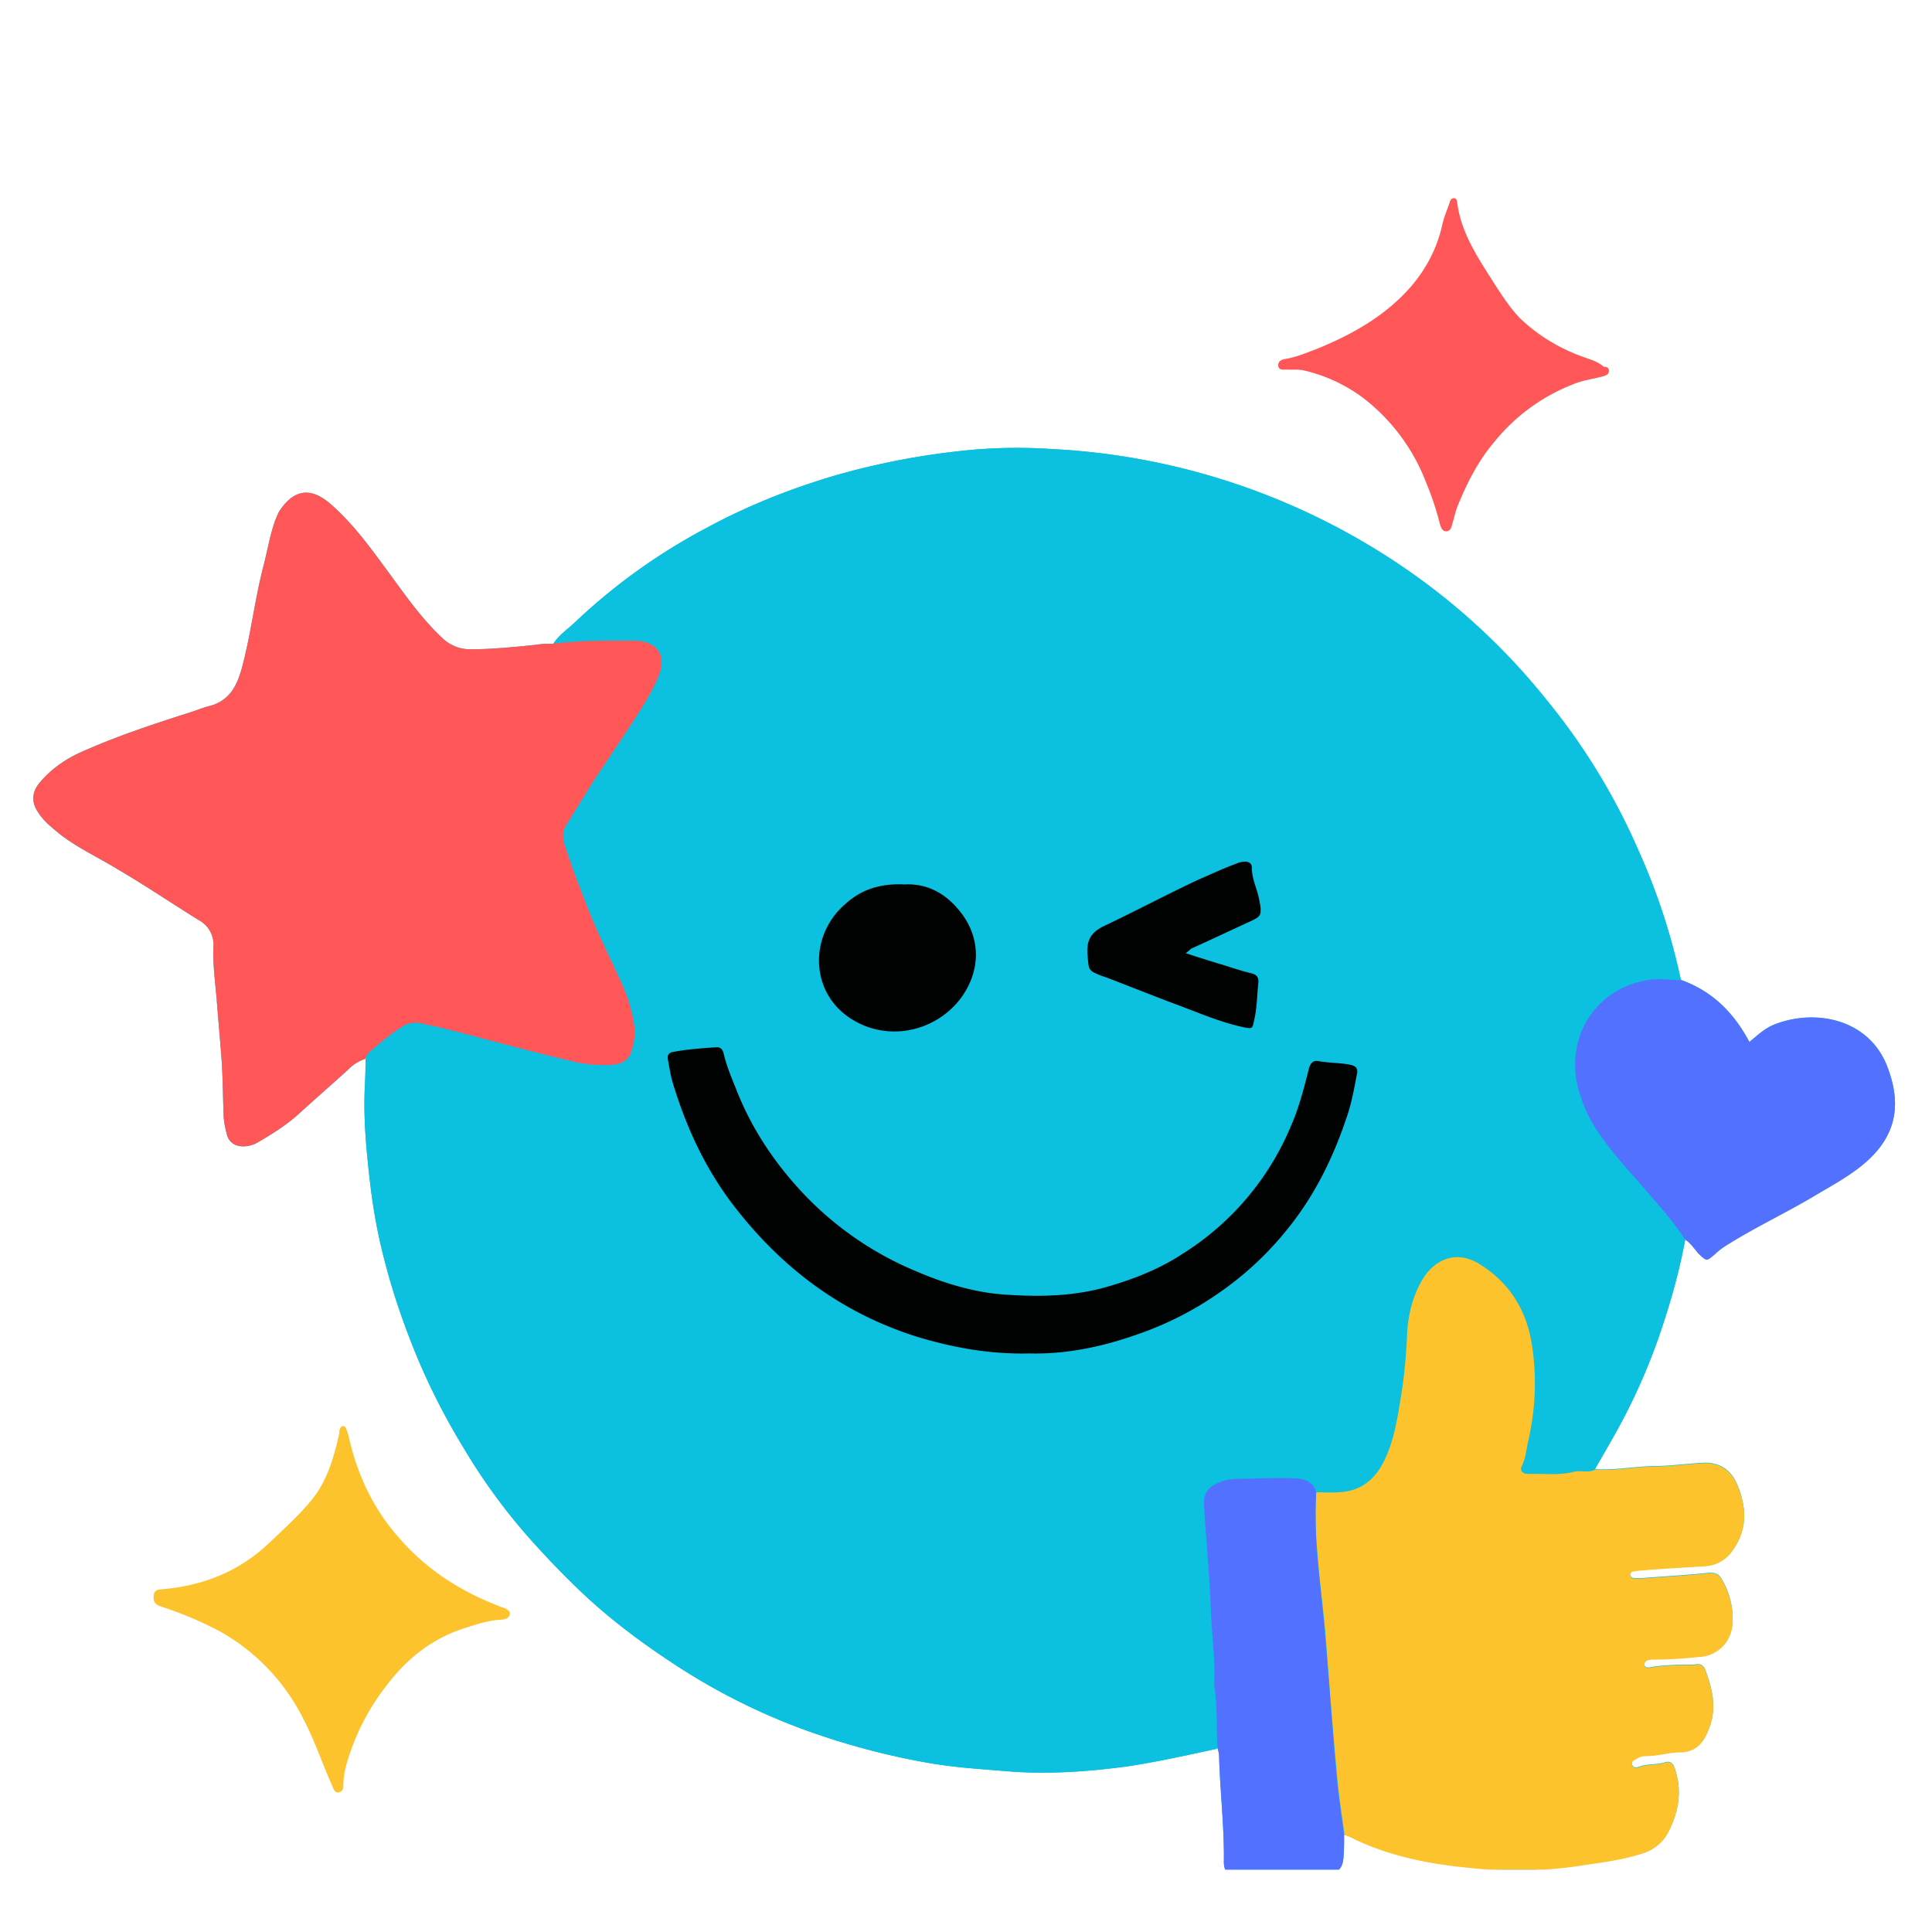
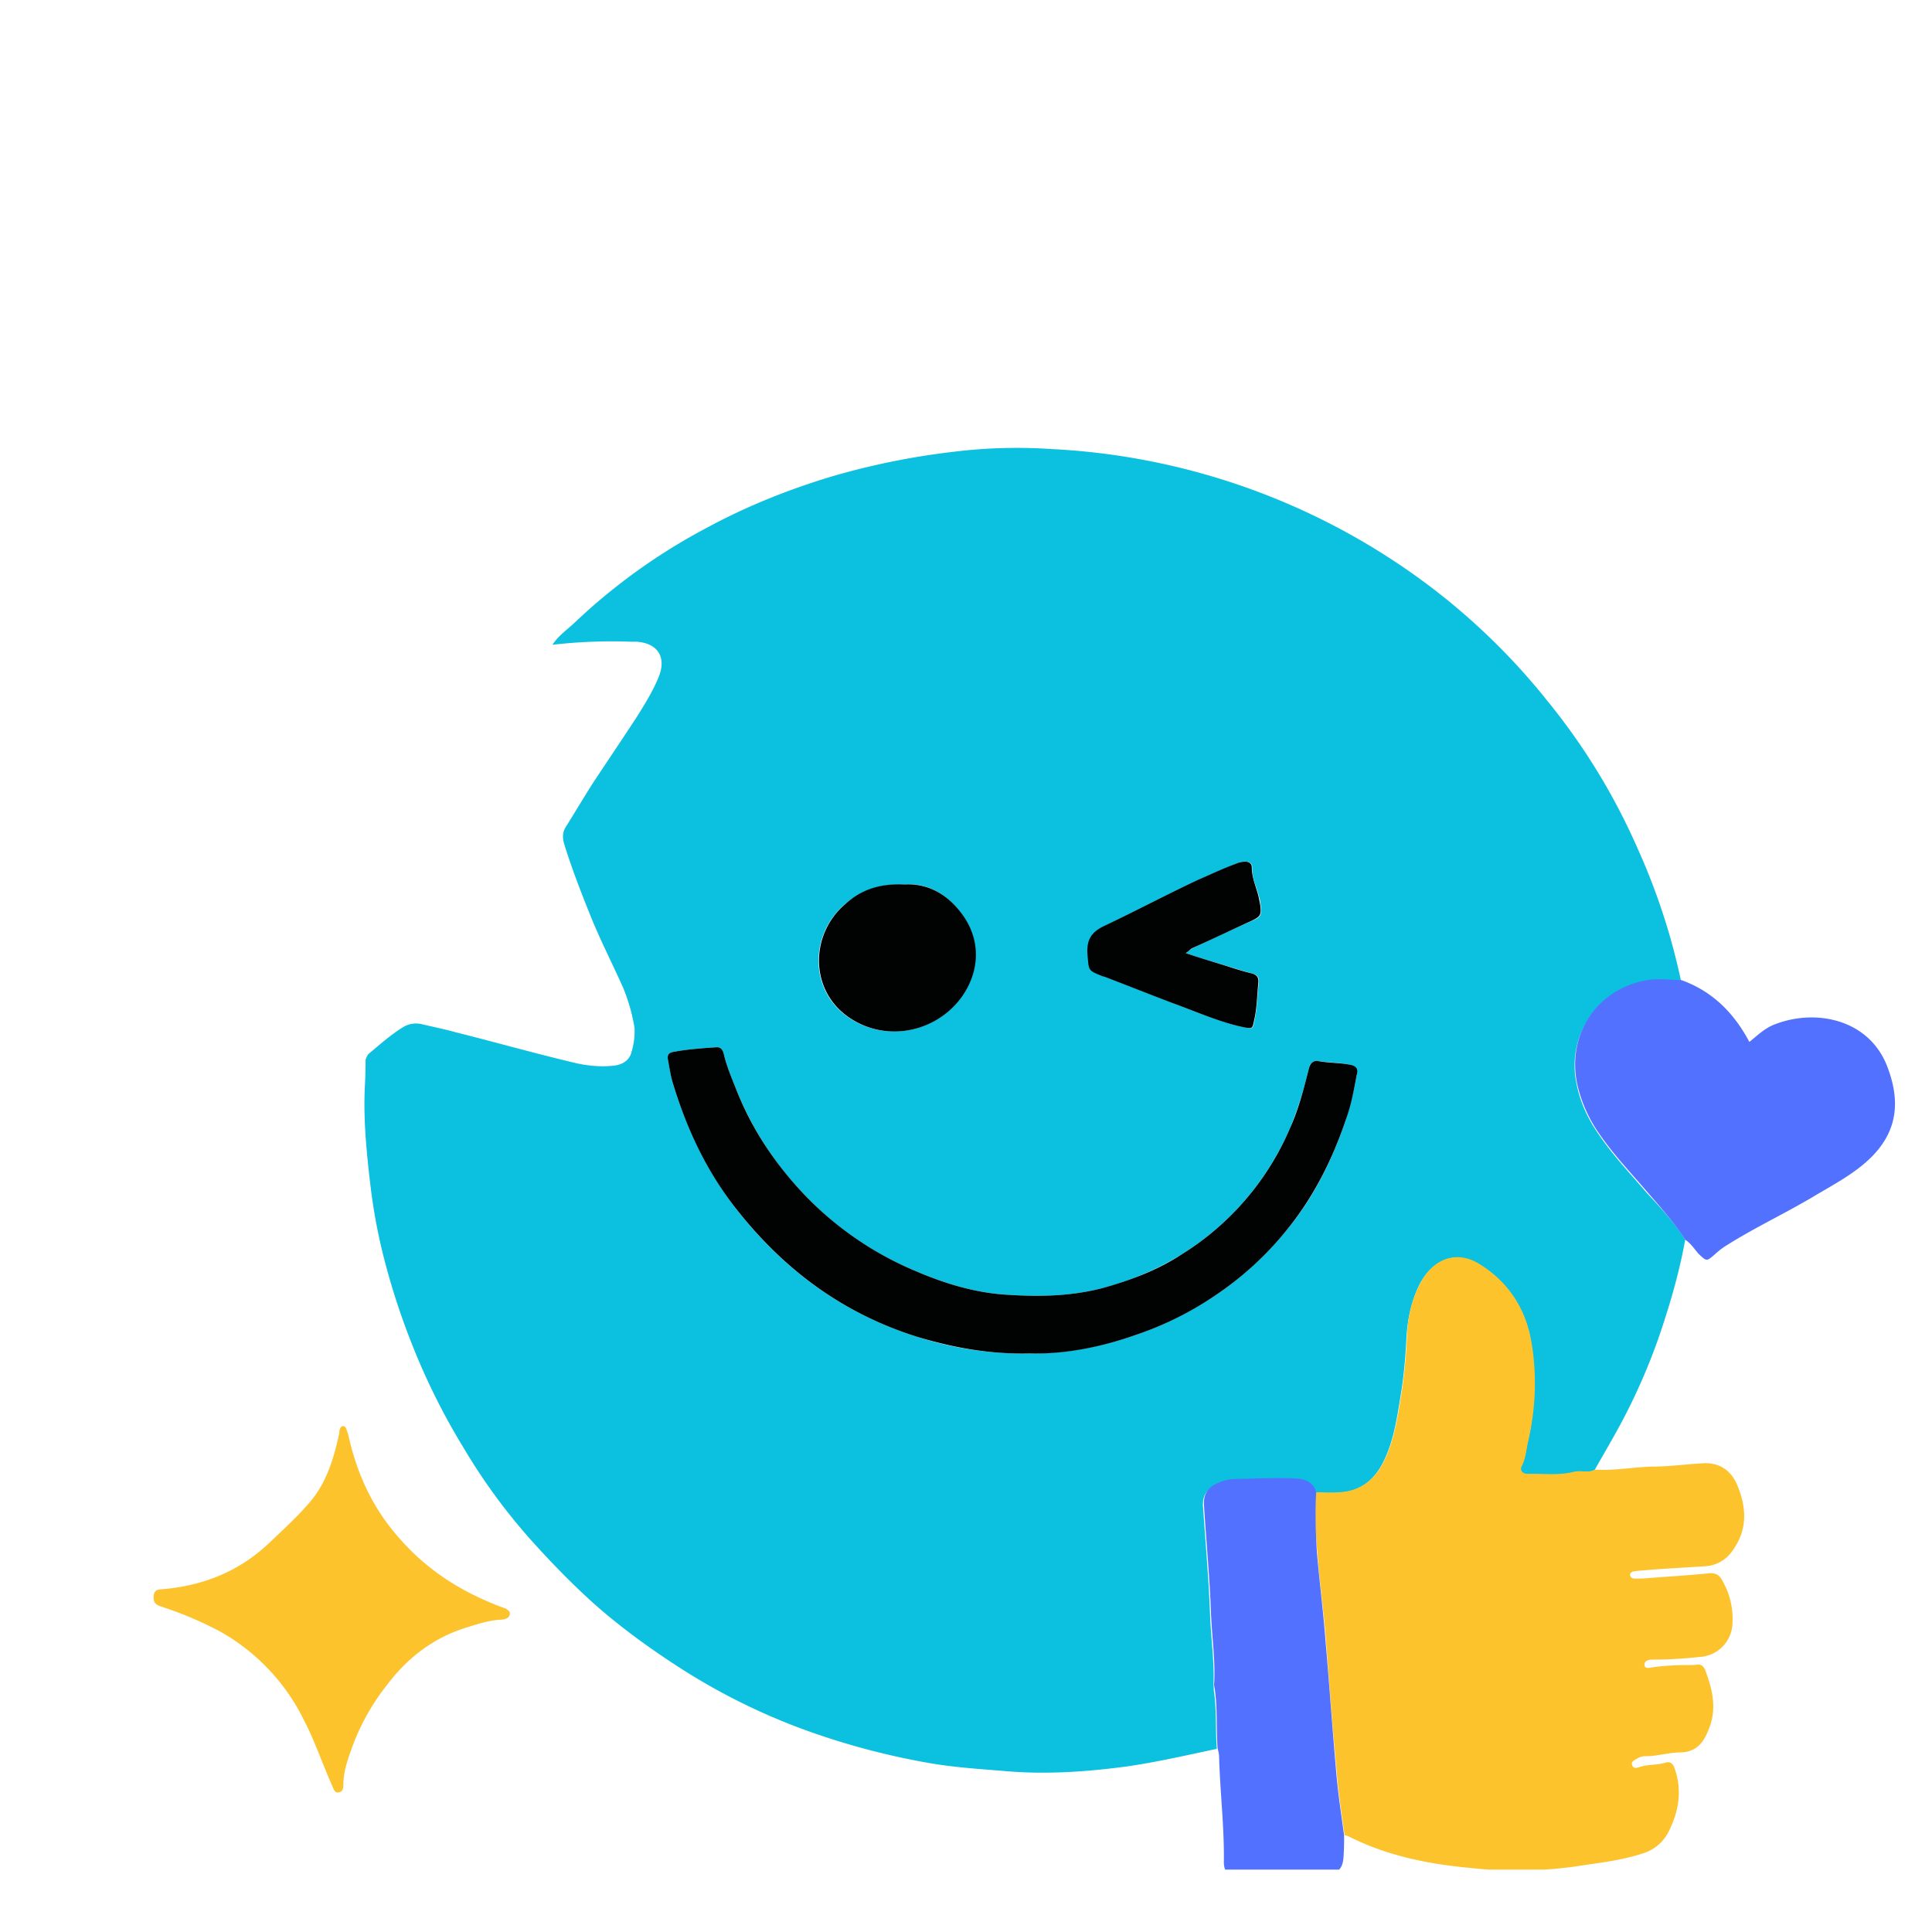
<svg xmlns="http://www.w3.org/2000/svg" width="40" height="40" version="1.0" viewBox="0 0 30 30">
  <defs>
    <clipPath id="a">
-       <path d="M.484 6h29.032v23.031H.484Zm0 0" />
-     </clipPath>
+       </clipPath>
    <clipPath id="b">
-       <path d="M.484 7H11v11H.484Zm0 0" />
-     </clipPath>
+       </clipPath>
    <clipPath id="c">
      <path d="M20 19h8v10.031h-8Zm0 0" />
    </clipPath>
    <clipPath id="d">
      <path d="M24 15h5.516v5H24Zm0 0" />
    </clipPath>
    <clipPath id="e">
      <path d="M18 22h3v7.031h-3Zm0 0" />
    </clipPath>
    <clipPath id="f">
-       <path d="M19 3.063h6V9h-6Zm0 0" />
-     </clipPath>
+       </clipPath>
  </defs>
  <g clip-path="url(#a)">
    <path fill="#0cc0df" d="M29.316 16.59c-.27-.754-1.101-.934-1.746-.688-.164.059-.28.176-.406.278-.242-.457-.578-.79-1.055-.961h-.007a9.9 9.9 0 0 0-.672-2.04 9.941 9.941 0 0 0-1.41-2.304 10.232 10.232 0 0 0-2.223-2.063 10.625 10.625 0 0 0-5.469-1.84 8 8 0 0 0-1.527.044 11.43 11.43 0 0 0-1.871.379c-.668.199-1.317.457-1.934.789a9.268 9.268 0 0 0-2.078 1.488c-.11.101-.242.191-.324.324h-.016c-.078 0-.16 0-.254.016-.34.035-.68.07-1.023.07a.622.622 0 0 1-.434-.176c-.324-.304-.574-.664-.828-1.011-.281-.38-.55-.762-.914-1.075-.32-.277-.578-.199-.785.114-.027.043-.043.093-.067.148-.078.219-.117.45-.175.68-.141.531-.2 1.086-.344 1.617-.074.266-.184.488-.477.578-.12.027-.246.082-.363.117-.55.176-1.094.356-1.621.59a1.778 1.778 0 0 0-.676.488c-.125.149-.133.305-.023.465.082.13.191.215.308.313.285.23.625.383.942.578.426.25.828.523 1.246.781a.43.43 0 0 1 .223.422c-.008.266.027.531.05.789.024.305.051.61.075.91.023.313.023.621.035.934.007.086.023.176.047.258.027.132.125.199.261.199a.442.442 0 0 0 .215-.059c.219-.125.434-.262.617-.422.262-.238.528-.472.793-.71a.63.63 0 0 1 .27-.169c.015-.039.015-.023 0 .012 0 .149-.004.29-.012.43-.023.504.027 1.012.086 1.515.047.391.117.778.215 1.153.117.46.265.902.441 1.347.219.555.485 1.079.793 1.586a9.187 9.187 0 0 0 1.117 1.508c.27.297.551.586.852.86.41.37.852.695 1.312.996a9.805 9.805 0 0 0 1.957.992c.637.234 1.293.414 1.961.531.41.074.82.098 1.243.133.617.05 1.234.008 1.851-.074.461-.067 1.371-.266 1.387-.274.008 0 .035-.008.035-.008.008.055.016.106.016.122.015.546.082 1.093.074 1.64 0 .16.101.266.266.258l1.062-.023c.098 0 .184-.008.281-.028.176-.047.242-.12.25-.305.008-.109.008-.214.008-.324l.102.035c.582.29 1.21.415 1.843.473a6.496 6.496 0 0 0 1.63-.02c.347-.05.706-.09 1.046-.199a.67.67 0 0 0 .403-.312c.168-.317.234-.656.109-1.012-.027-.082-.074-.11-.145-.09-.12.04-.25.024-.375.059-.047.015-.117.047-.14-.02-.024-.066.05-.082.093-.113a.246.246 0 0 1 .118-.027c.183 0 .363-.059.547-.059.261-.008.367-.18.445-.394.113-.309.039-.598-.07-.887-.024-.059-.067-.086-.125-.082-.04.008-.082.008-.122.008-.195 0-.402.007-.601.039-.035.008-.094.015-.094-.047 0-.05.043-.067.082-.07.028-.008.051-.008.078-.008.227 0 .457-.016.684-.04.3-.019.5-.222.523-.523a1.181 1.181 0 0 0-.156-.66c-.043-.086-.101-.125-.207-.117-.309.031-.621.05-.937.074-.075.008-.149.008-.223.008-.035 0-.067-.024-.067-.059 0-.023.024-.05.055-.05.07-.016.145-.016.219-.024.3-.023.594-.039.89-.058a.548.548 0 0 0 .395-.2c.266-.332.258-.687.11-1.05-.094-.231-.278-.372-.56-.348-.253.015-.503.05-.76.05-.302.008-.599.067-.891.047h-.008c.113-.199.23-.394.34-.593.316-.567.566-1.16.761-1.782.125-.39.23-.789.305-1.195.078.051.129.125.203.215.133.125.125.125.258.012.058-.059.125-.102.191-.145.434-.273.895-.488 1.336-.746.293-.18.598-.336.852-.57.449-.406.508-.88.308-1.418Zm-8.25.11Zm-3.628 3.206c-.008 0-.012.008-.02.008.008-.008.012-.008.02-.008Zm-7.067-3.472Zm0 0" />
  </g>
  <path fill="#0cc0df" d="M26.168 19.25c-.074.406-.18.805-.305 1.195a9.442 9.442 0 0 1-.761 1.782c-.11.199-.227.398-.34.597-.11.063-.227.016-.336.04-.235.058-.473.023-.707.03-.094 0-.137-.054-.094-.128.059-.118.066-.243.094-.368a4 4 0 0 0 .058-1.523 1.7 1.7 0 0 0-.812-1.242c-.375-.23-.723-.059-.914.297-.13.25-.196.547-.211.836-.016.3-.04.605-.09.898-.059.363-.11.734-.285 1.066-.149.282-.375.438-.692.45-.117.008-.226 0-.343 0-.04-.14-.14-.192-.274-.2-.328-.02-.66 0-.992.008a.755.755 0 0 0-.293.075c-.14.066-.2.171-.191.324.039.57.09 1.133.11 1.699.015.355.065.703.054 1.059 0 .039.004.066.004.105.047.3.023.605.047.906-.465.098-.934.207-1.403.274-.617.082-1.234.125-1.851.074-.422-.035-.832-.059-1.243-.133a11.367 11.367 0 0 1-1.96-.531 9.805 9.805 0 0 1-1.958-.992c-.46-.301-.902-.625-1.312-.996-.3-.274-.582-.563-.852-.86A9.187 9.187 0 0 1 7.2 22.484a10.362 10.362 0 0 1-.793-1.586 11.083 11.083 0 0 1-.441-1.347 8.687 8.687 0 0 1-.215-1.153c-.059-.503-.11-1.011-.086-1.515.008-.14.012-.281.012-.43.015-.035.023-.07.062-.101.168-.141.336-.29.528-.407a.386.386 0 0 1 .293-.039c.168.04.34.074.507.121.641.16 1.27.34 1.91.489.176.035.344.05.52.035.149-.008.274-.074.309-.215a1.1 1.1 0 0 0 .047-.375 2.823 2.823 0 0 0-.176-.621c-.172-.387-.367-.762-.524-1.16-.14-.348-.277-.703-.39-1.067-.028-.093-.035-.183.023-.273.14-.223.274-.45.41-.664.23-.348.465-.696.692-1.043.125-.2.25-.399.34-.621.125-.309-.016-.524-.34-.547h-.082a8.034 8.034 0 0 0-1.227.047c.09-.14.223-.23.34-.34a9.268 9.268 0 0 1 2.078-1.488c.617-.332 1.266-.59 1.934-.79a11.43 11.43 0 0 1 1.87-.378 8 8 0 0 1 1.528-.043 10.625 10.625 0 0 1 5.469 1.84 10.232 10.232 0 0 1 2.223 2.062 9.941 9.941 0 0 1 1.41 2.305c.297.66.523 1.347.672 2.054-.172 0-.332-.035-.5-.007a1.33 1.33 0 0 0-1.125 1.59c.058.304.183.562.351.804.223.328.492.61.742.902.207.223.426.454.598.727Zm-10.184 1.766c.551.007 1.11-.098 1.66-.29a5.381 5.381 0 0 0 1.27-.64 5.174 5.174 0 0 0 1.09-1.016c.41-.5.687-1.07.894-1.683a5.19 5.19 0 0 0 .168-.688c.016-.082 0-.133-.093-.164-.16-.035-.332-.035-.5-.058-.086-.016-.125.03-.149.117a6.371 6.371 0 0 1-.293.926c-.36.82-.91 1.468-1.668 1.949a4.516 4.516 0 0 1-1.254.535c-.476.125-.976.133-1.464.101-.485-.027-.961-.168-1.415-.363a5.04 5.04 0 0 1-1.851-1.312 4.975 4.975 0 0 1-.957-1.54c-.067-.163-.133-.324-.176-.495-.016-.067-.035-.141-.125-.133-.226.015-.457.031-.676.074-.074.016-.082.059-.074.117.024.121.043.246.074.356.207.68.5 1.316.934 1.894.742.98 1.684 1.684 2.863 2.055a5.29 5.29 0 0 0 1.742.258Zm-1.937-7.282c-.371-.015-.664.082-.926.305-.539.457-.559 1.293.004 1.723.582.441 1.39.285 1.8-.282.294-.414.294-.902 0-1.293-.226-.312-.527-.48-.878-.453Zm4.363 1.067c.059-.04.07-.059.102-.074.308-.149.617-.29.933-.43.133-.059.145-.074.133-.238-.008-.036-.008-.079-.023-.118-.035-.156-.117-.3-.11-.472 0-.059-.039-.082-.09-.09a.269.269 0 0 0-.152.031c-.2.082-.398.164-.59.25-.484.223-.96.48-1.445.711-.215.102-.293.23-.273.465.023.223.007.223.207.312.023.004.035.012.058.02.352.133.7.273 1.05.406.368.14.735.297 1.118.38.125.026.125.026.152-.106.043-.192.043-.391.067-.582.008-.082-.016-.125-.094-.149-.14-.035-.281-.082-.426-.125-.199-.058-.39-.117-.617-.191Zm0 0" />
  <g clip-path="url(#b)">
-     <path fill="#ff5757" d="M8.578 9.996c.414-.05.817-.05 1.227-.047h.082c.332.024.465.239.34.547-.09.223-.215.422-.34.621-.227.348-.461.695-.692 1.043-.136.223-.277.445-.41.664-.05.09-.05.18-.023.274.113.363.25.71.39 1.066.157.39.352.77.524 1.16.086.192.144.406.176.621a.92.92 0 0 1-.047.375c-.035.149-.168.207-.309.215-.176.008-.344 0-.52-.035-.64-.148-1.269-.32-1.91-.488-.168-.043-.34-.082-.507-.117a.368.368 0 0 0-.293.035c-.192.117-.36.258-.528.406-.039.031-.047.066-.062.105a.63.63 0 0 0-.27.168c-.265.239-.531.473-.793.711-.183.16-.398.297-.617.422a.442.442 0 0 1-.215.059c-.136 0-.234-.067-.261-.2a1.427 1.427 0 0 1-.047-.257c-.012-.313-.012-.621-.035-.934-.024-.3-.051-.605-.075-.91-.023-.258-.058-.523-.05-.79a.43.43 0 0 0-.223-.42c-.418-.259-.82-.532-1.246-.782-.317-.195-.657-.348-.942-.578-.117-.098-.226-.184-.308-.313-.11-.16-.102-.316.023-.465.184-.222.418-.375.676-.488.527-.234 1.07-.414 1.621-.59.117-.035.242-.09.363-.117.293-.09.403-.312.477-.578.144-.531.203-1.086.344-1.617.058-.23.097-.461.175-.68.024-.055.04-.105.067-.148.207-.313.465-.391.785-.114.363.313.633.696.914 1.075.254.347.504.707.828 1.011a.622.622 0 0 0 .434.176c.344 0 .683-.035 1.023-.07.094-.016.176-.016.254-.016Zm0 0" />
-   </g>
+     </g>
  <g clip-path="url(#c)">
    <path fill="#fcc32d" d="M20.438 23.172c.117 0 .226.008.343 0 .317-.012.543-.168.692-.45.175-.331.226-.702.285-1.062.05-.305.074-.601.09-.902.007-.29.074-.586.21-.836.184-.356.54-.524.91-.297.458.281.731.703.817 1.242.082.512.059 1.02-.058 1.524-.028.125-.036.25-.094.367-.04.074.008.129.094.129.234-.008.472.027.707-.032.109-.03.226.024.336-.035.293.02.59-.039.89-.047.258 0 .508-.035.762-.05.281-.024.465.117.558.347.149.364.157.715-.109 1.051a.548.548 0 0 1-.394.2c-.297.019-.59.034-.891.058-.074.008-.148.008-.219.023-.031 0-.055.028-.055.051 0 .035.032.059.067.059.074 0 .148 0 .223-.008.316-.024.628-.043.937-.074.106-.008.164.03.207.117.117.207.168.422.156.66a.54.54 0 0 1-.523.523c-.227.024-.457.04-.684.04-.027 0-.05 0-.078.003-.039.008-.082.024-.082.075 0 .062.059.054.094.047.2-.032.406-.04.601-.04.04 0 .082 0 .122-.007.058-.008.101.023.125.082.109.289.183.578.07.886-.078.215-.184.387-.445.395-.184 0-.364.059-.547.059a.246.246 0 0 0-.117.027c-.043.031-.118.047-.094.113.023.067.093.035.14.02.125-.035.254-.02.375-.059.07-.023.118.008.145.09.125.355.058.695-.11 1.012a.67.67 0 0 1-.402.312c-.34.11-.699.145-1.047.2a6.686 6.686 0 0 1-1.629.019c-.632-.059-1.261-.184-1.843-.473a.386.386 0 0 0-.094-.035c-.047-.332-.098-.668-.125-1.008-.063-.672-.113-1.343-.164-2.015-.035-.457-.102-.91-.133-1.368a5.753 5.753 0 0 1-.02-.933Zm0 0" />
  </g>
  <g clip-path="url(#d)">
    <path fill="#5271ff" d="M26.168 19.25c-.172-.266-.383-.504-.59-.742-.25-.293-.52-.574-.742-.899a2.172 2.172 0 0 1-.352-.808c-.148-.79.36-1.477 1.125-1.586.168-.024.336.004.5.004.477.172.813.504 1.055.96.125-.1.242-.218.406-.277.645-.246 1.477-.066 1.746.688.2.539.141 1.012-.308 1.426-.254.234-.559.39-.852.566-.441.262-.902.477-1.336.75a1.12 1.12 0 0 0-.191.145c-.133.113-.125.113-.258-.012-.074-.09-.125-.164-.203-.215Zm0 0" />
  </g>
  <g clip-path="url(#e)">
    <path fill="#5271ff" d="M20.438 23.172c-.016.312-.008.621.011.933.04.457.098.915.133 1.368.059.672.105 1.343.164 2.015.027.336.078.668.125 1.008 0 .11 0 .215-.008.324-.008.184-.074.258-.25.305-.097.02-.183.027-.281.027l-1.062.024c-.165.008-.266-.098-.266-.258.008-.547-.059-1.094-.074-1.64 0-.048-.016-.098-.024-.141-.02-.305 0-.61-.043-.91-.008-.04-.015-.067-.008-.106.016-.351-.035-.7-.05-1.055-.02-.57-.075-1.132-.11-1.699-.008-.156.051-.262.192-.328a.707.707 0 0 1 .293-.074c.332-.004.66-.027.992-.004.125.02.226.066.265.21Zm0 0" />
  </g>
  <path fill="#fcc32d" d="M7.918 25.059c-.008.066-.066.082-.117.09-.207.007-.399.074-.586.132-.5.16-.899.473-1.215.895a3.494 3.494 0 0 0-.55 1.004c-.06.168-.118.347-.118.53 0 .052-.008.106-.059.118-.066.024-.09-.035-.109-.086-.156-.347-.273-.703-.45-1.043a3.186 3.186 0 0 0-1.3-1.367 5.668 5.668 0 0 0-.926-.39c-.086-.032-.11-.075-.101-.165.008-.097.082-.097.148-.101.617-.055 1.168-.27 1.63-.703.226-.215.464-.43.667-.672.25-.305.352-.668.434-1.035.007-.024 0-.04.007-.059.008-.031.024-.055.043-.062.04-.004.059.023.067.062a.745.745 0 0 1 .039.133c.133.574.379 1.094.77 1.535.39.453.867.777 1.417 1.008.082.035.16.066.243.094.039.03.066.039.066.082Zm0 0" />
  <g clip-path="url(#f)">
    <path fill="#ff5757" d="M24.984 5.762c-.007.058-.05.07-.109.086-.148.039-.305.058-.45.12a2.942 2.942 0 0 0-1.21.88c-.258.3-.434.648-.582 1.011-.035.09-.051.176-.082.274-.012.05-.028.117-.094.117s-.082-.066-.098-.11a4.343 4.343 0 0 0-.21-.636 3.017 3.017 0 0 0-.97-1.316 2.459 2.459 0 0 0-.925-.434c-.09-.024-.192-.008-.281-.016-.051 0-.118.016-.125-.066 0-.067.058-.09.109-.098.172-.027.324-.094.48-.152.551-.223 1.07-.512 1.47-.969.234-.273.402-.586.484-.941.027-.133.082-.258.125-.383.007-.031.035-.059.074-.05.02.007.027.019.035.042.05.465.3.844.543 1.227.133.207.258.406.426.586.297.285.64.488 1.023.62.102.036.203.067.285.141.043 0 .082.012.082.067Zm0 0" />
  </g>
  <path fill="#010202" d="M15.984 21.016c-.617.015-1.183-.09-1.742-.258-1.18-.371-2.113-1.074-2.863-2.055-.434-.57-.727-1.207-.934-1.894-.035-.118-.05-.235-.074-.356-.008-.058 0-.101.074-.117.22-.043.45-.059.676-.074.09-.008.11.066.125.133.043.171.11.332.176.496.223.578.55 1.086.957 1.539a5.106 5.106 0 0 0 1.851 1.312c.454.195.93.336 1.415.363.488.032.98.024 1.464-.101.442-.121.868-.281 1.254-.535a4.287 4.287 0 0 0 1.668-1.95c.133-.296.215-.613.293-.925.024-.086.067-.133.149-.117.16.03.332.023.5.058.101.024.117.074.093.164-.043.23-.086.465-.168.688-.207.613-.492 1.183-.894 1.683a4.99 4.99 0 0 1-1.09 1.016 5.101 5.101 0 0 1-1.27.64c-.542.192-1.109.305-1.66.29ZM14.047 13.734c.36-.02.66.149.887.454.293.39.293.878 0 1.292-.41.567-1.22.723-1.801.282-.563-.43-.543-1.266-.008-1.723.25-.23.55-.324.922-.305ZM18.41 14.8c.227.075.418.134.61.192.136.043.277.09.425.125.078.024.102.067.094.149-.02.191-.02.39-.066.582-.028.132-.028.125-.153.105-.39-.082-.75-.246-1.117-.379-.351-.133-.7-.273-1.05-.406-.024-.008-.036-.008-.06-.02-.206-.082-.183-.09-.206-.312-.02-.234.05-.363.273-.465.485-.23.953-.48 1.445-.71.2-.087.391-.177.59-.25a.355.355 0 0 1 .153-.032c.05.008.09.031.09.09 0 .172.074.312.109.472l.023.118c.016.156 0 .171-.133.238-.308.14-.617.289-.933.43-.024.015-.035.035-.094.074Zm0 0" />
</svg>